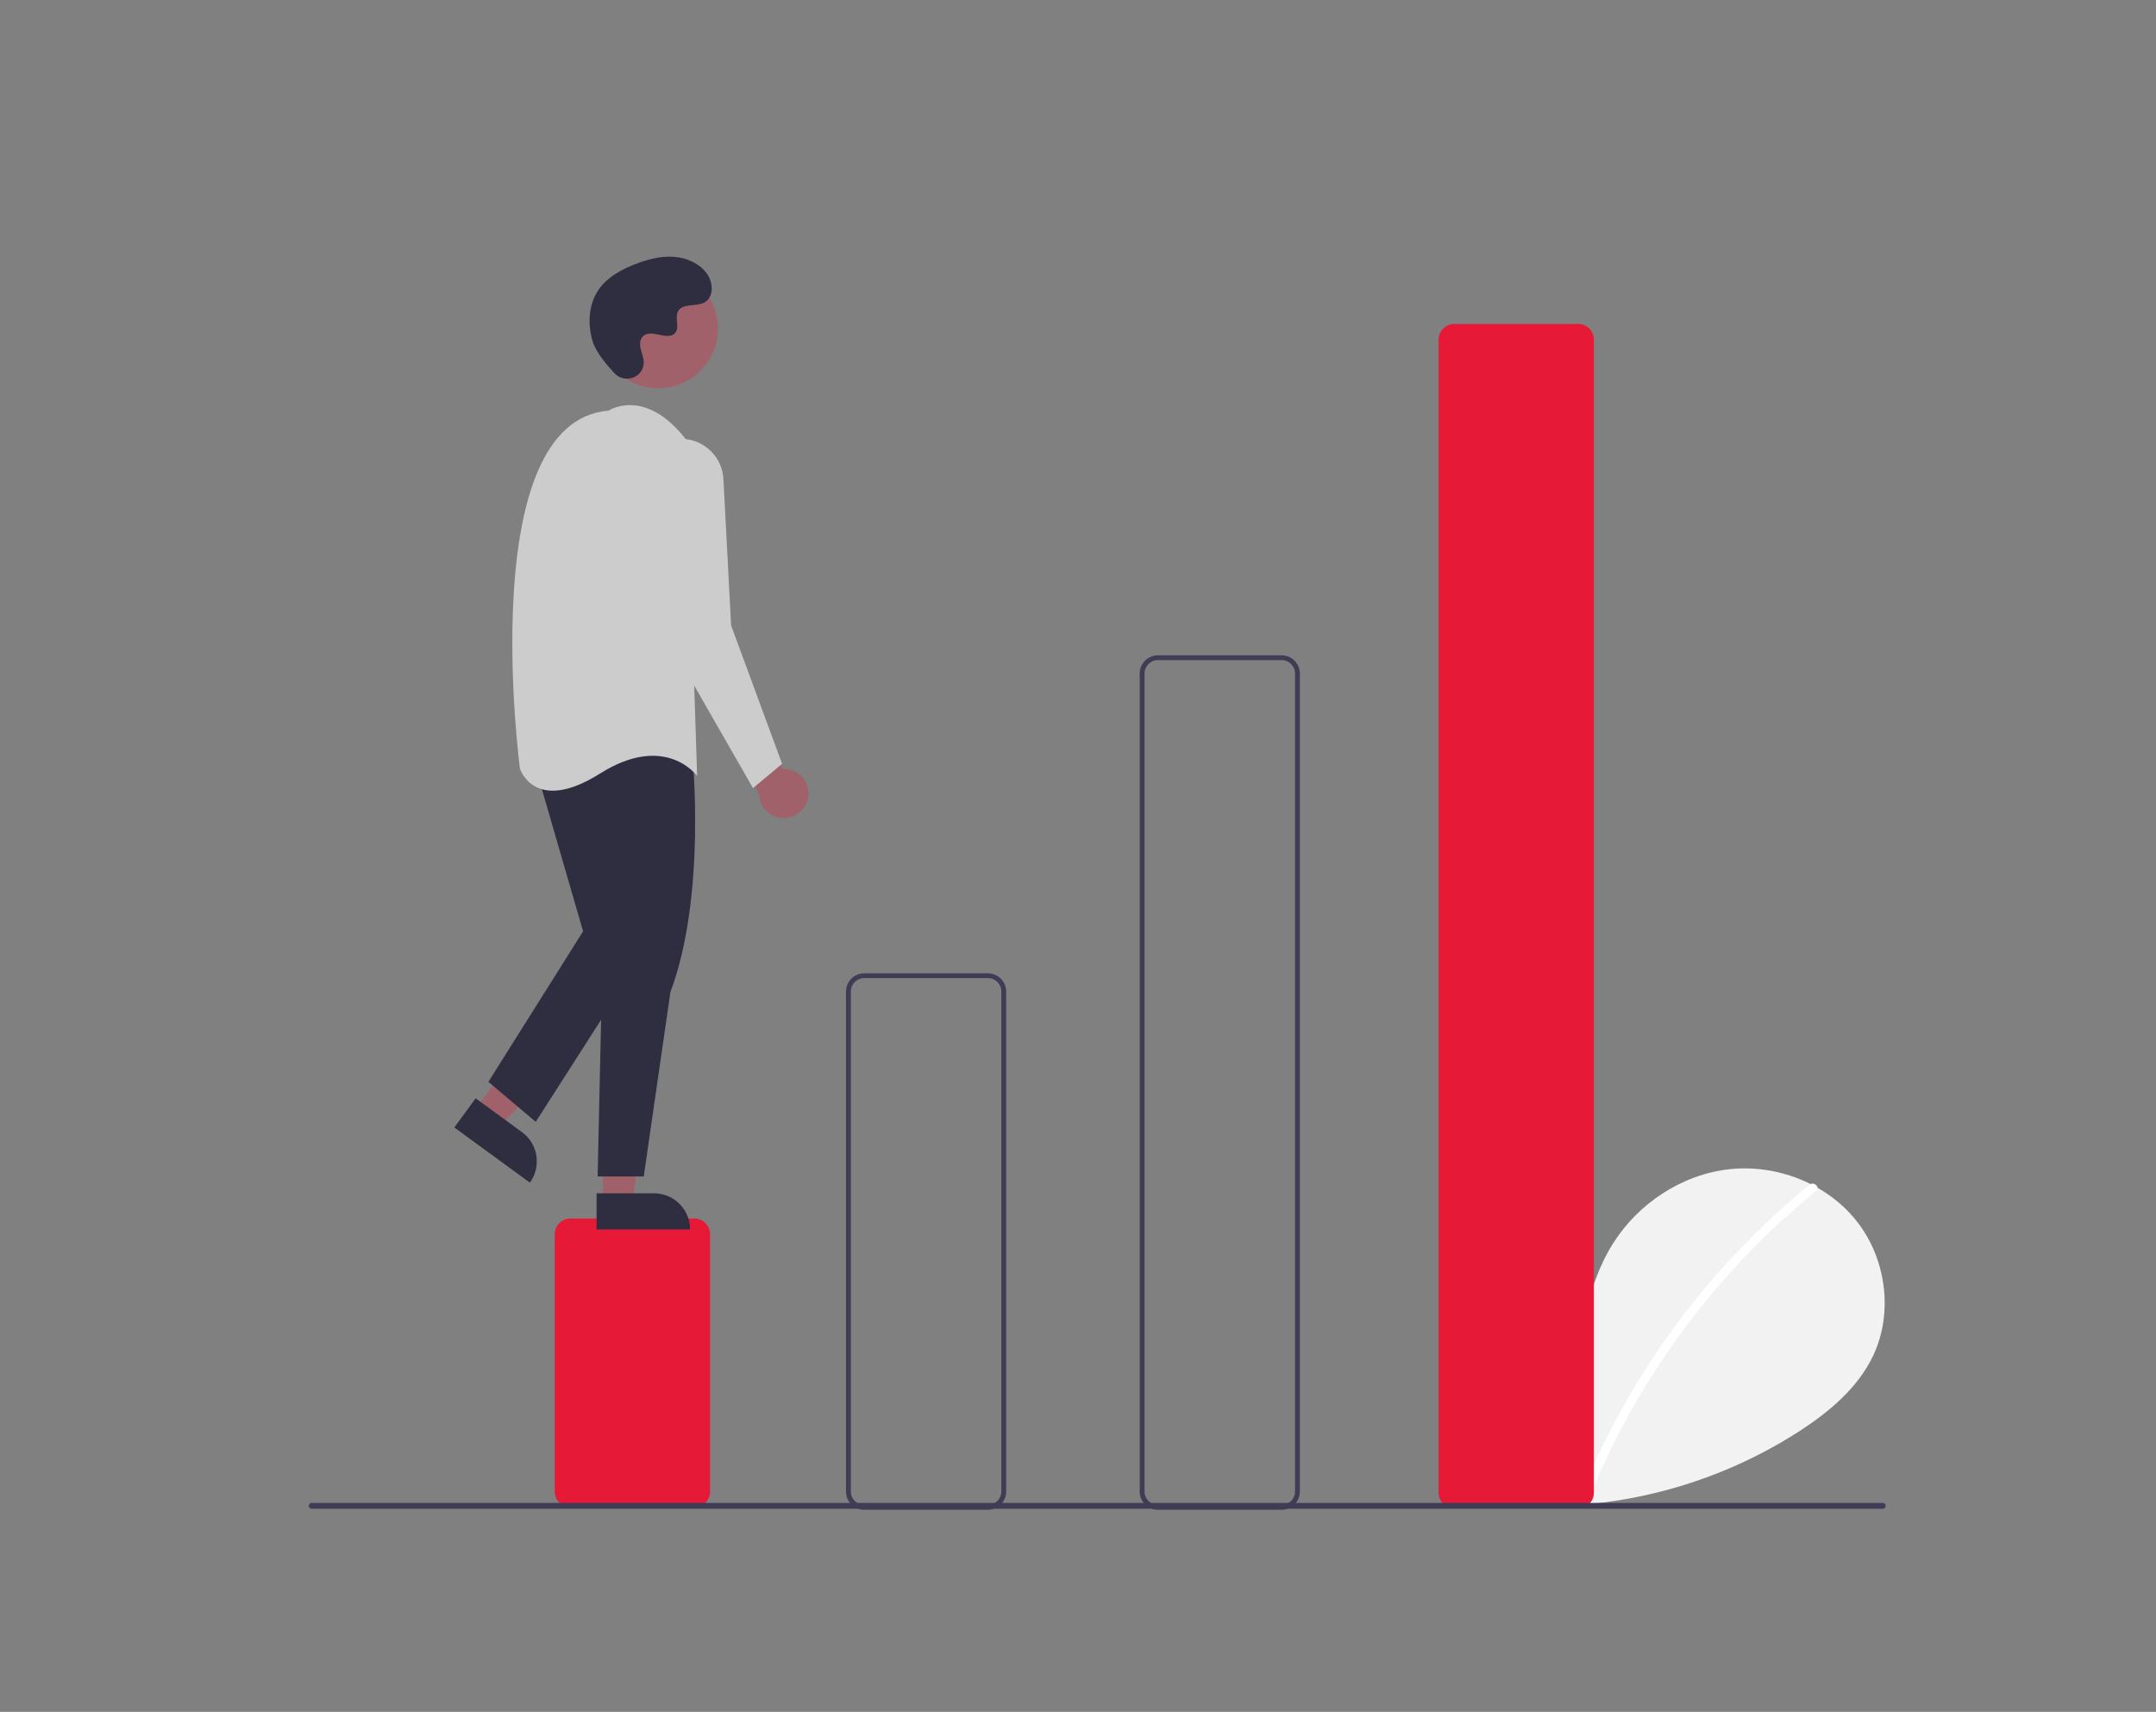
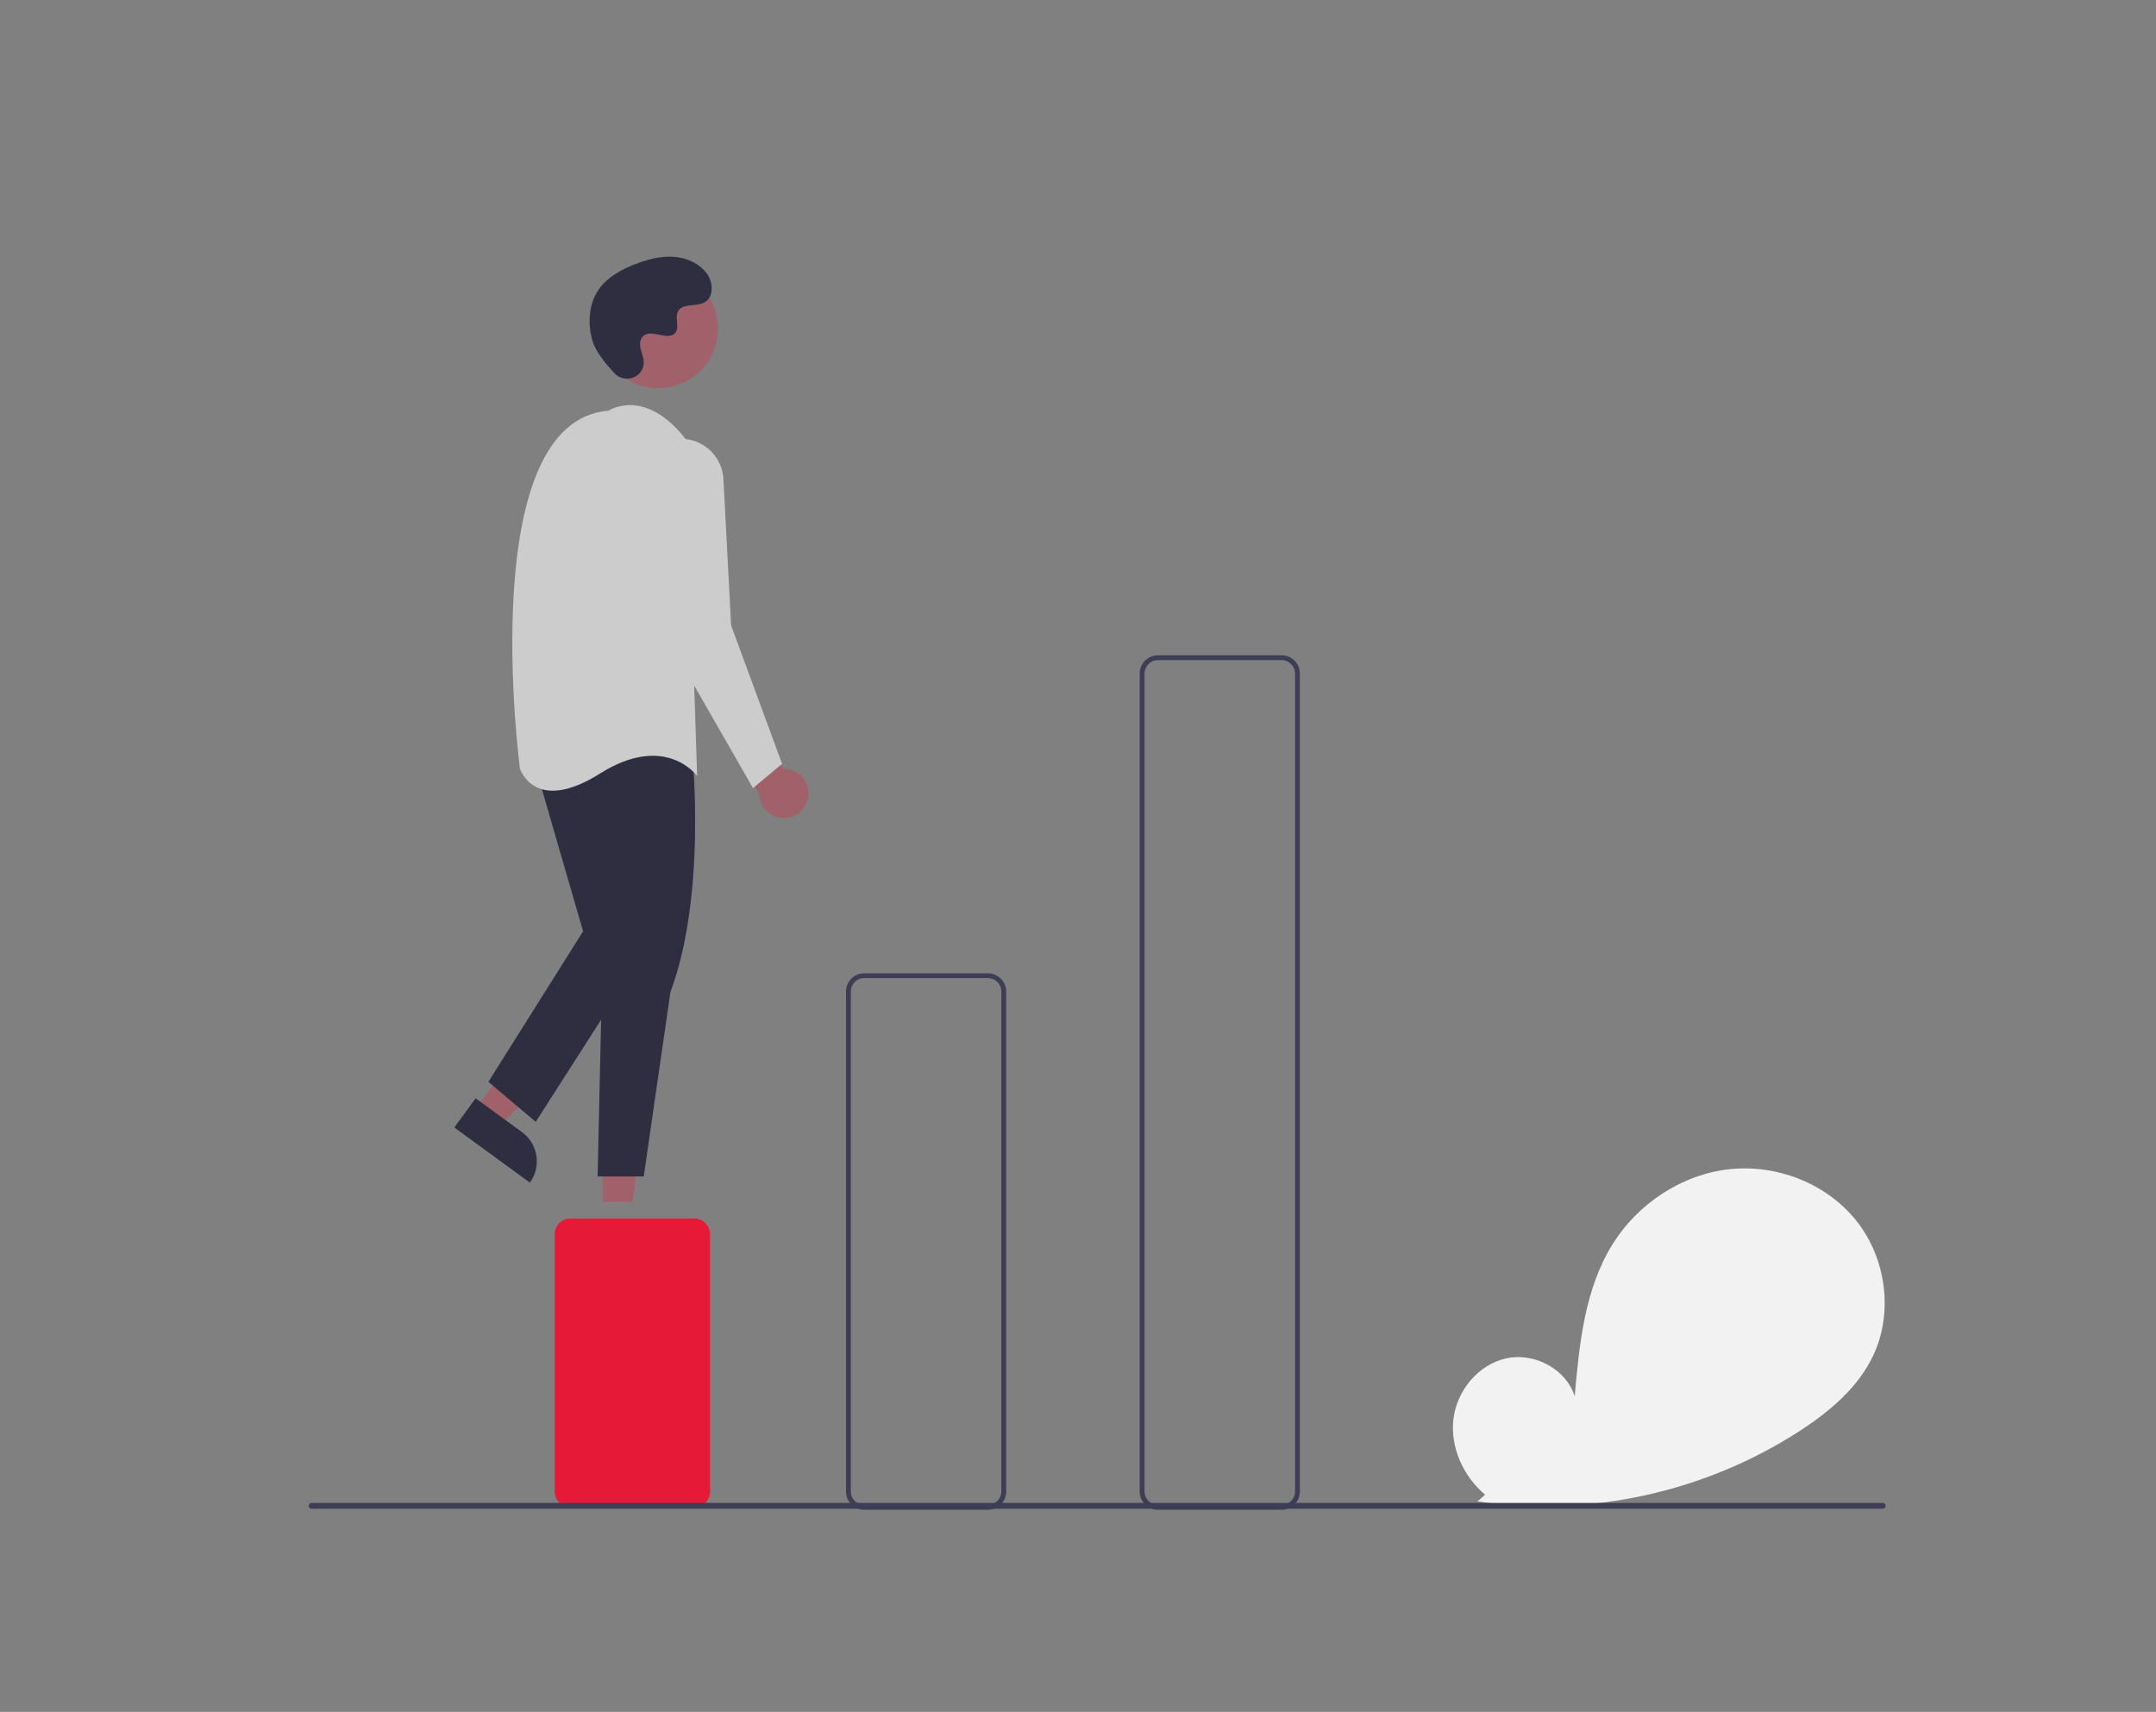
<svg xmlns="http://www.w3.org/2000/svg" id="_レイヤー_2" viewBox="0 0 649.37 515.56">
  <rect x="0" y="0" width="649.37" height="515.56" fill="#808080" stroke="none" />
  <defs>
    <style>.cls-1{fill:#a0616a;}.cls-1,.cls-2,.cls-3,.cls-4,.cls-5,.cls-6,.cls-7,.cls-8{stroke-width:0px;}.cls-2{fill:#e61937;}.cls-3{fill:none;}.cls-4{fill:#ccc;}.cls-5{fill:#fff;}.cls-6{fill:#3f3d56;}.cls-7{fill:#f2f2f2;}.cls-8{fill:#2f2e41;}</style>
  </defs>
  <g id="_レイヤー_1-2">
    <path class="cls-7" d="m447.29,450.16c-6.57-5.56-10.57-14.33-9.52-22.87,1.05-8.54,7.53-16.4,15.95-18.21s18,3.21,20.56,11.43c1.41-15.85,3.03-32.36,11.45-45.85,7.63-12.22,20.84-20.96,35.16-22.53,14.32-1.56,29.4,4.34,38.33,15.65,8.93,11.3,11.12,27.73,4.86,40.71-4.61,9.56-13.1,16.67-21.99,22.46-28.74,18.54-63.21,26.08-97.07,21.23" />
-     <path class="cls-5" d="m545.06,356.79c-11.82,9.62-22.65,20.39-32.36,32.13-15.19,18.32-27.48,38.86-36.45,60.91-.66,1.61,1.96,2.31,2.6.72,14.67-35.83,38.09-67.41,68.11-91.85,1.35-1.1-.57-3-1.91-1.91Z" />
    <path class="cls-2" d="m209.11,453.96h-37.28c-2.62,0-4.75-2.13-4.75-4.75v-77.49c0-2.62,2.13-4.75,4.75-4.75h37.28c2.62,0,4.75,2.13,4.75,4.75v77.49c0,2.62-2.13,4.75-4.75,4.75Z" />
    <path class="cls-6" d="m297.57,454.69h-37.28c-3.03,0-5.48-2.46-5.48-5.48v-150.6c0-3.03,2.46-5.48,5.48-5.48h37.28c3.03,0,5.48,2.46,5.48,5.48v150.6c0,3.03-2.46,5.48-5.48,5.48Zm-37.28-160.11c-2.22,0-4.02,1.8-4.02,4.02v150.6c0,2.22,1.8,4.02,4.02,4.02h37.28c2.22,0,4.02-1.8,4.02-4.02v-150.6c0-2.22-1.8-4.02-4.02-4.02h-37.28Z" />
    <path class="cls-6" d="m386.03,454.69h-37.28c-3.03,0-5.48-2.46-5.48-5.48v-246.37c0-3.03,2.46-5.48,5.48-5.48h37.28c3.03,0,5.48,2.46,5.48,5.48v246.37c0,3.03-2.46,5.48-5.48,5.48Zm-37.28-255.88c-2.22,0-4.02,1.8-4.02,4.02v246.37c0,2.22,1.8,4.02,4.02,4.02h37.28c2.22,0,4.02-1.8,4.02-4.02v-246.37c0-2.22-1.8-4.02-4.02-4.02h-37.28Z" />
-     <path class="cls-2" d="m475.32,454.32h-37.28c-2.62,0-4.75-2.13-4.75-4.75V102.31c0-2.62,2.13-4.75,4.75-4.75h37.28c2.62,0,4.75,2.13,4.75,4.75v347.26c0,2.62-2.13,4.75-4.75,4.75Z" />
    <path class="cls-1" d="m243.43,239.85c.51-4.03-2.34-7.71-6.37-8.22-.43-.05-.86-.07-1.3-.05l-13-23.84-2.92,10.24,8.9,21.85c.47,4.05,4.15,6.96,8.2,6.48,3.39-.4,6.07-3.07,6.48-6.46h0Z" />
    <polygon class="cls-1" points="143.3 333.98 150.54 339.26 174.37 313.85 163.68 306.05 143.3 333.98" />
-     <path class="cls-8" d="m159.59,356.17l-22.75-16.61h0l6.42-8.79h0l13.96,10.19c4.85,3.54,5.92,10.35,2.37,15.21h0Z" />
+     <path class="cls-8" d="m159.59,356.17l-22.75-16.61h0l6.42-8.79h0l13.96,10.19c4.85,3.54,5.92,10.35,2.37,15.21Z" />
    <polygon class="cls-1" points="181.6 361.95 190.56 361.95 194.82 327.38 181.6 327.38 181.6 361.95" />
-     <path class="cls-8" d="m207.85,370.27h-28.17s0-10.88,0-10.88h17.29c6.01,0,10.88,4.87,10.88,10.88h0Z" />
    <path class="cls-8" d="m208.51,227.11s4.39,42.4-6.58,71.65l-8.04,55.56h-13.89l1.46-65.8-5.12-58.49s10.24-26.32,32.17-2.92Z" />
    <polygon class="cls-8" points="161 230.04 175.62 280.48 147.1 325.81 161.36 337.87 193.89 287.06 184.39 224.92 161 230.04" />
    <circle class="cls-1" cx="198.28" cy="98.96" r="17.96" />
    <path class="cls-4" d="m183.29,123.67s10.97-7.31,23.39,8.77l3.29,101.25s-9.5-13.16-29.24-.73c-19.74,12.43-24.13-1.46-24.13-1.46,0,0-13.89-104.54,26.68-107.83Z" />
    <path class="cls-4" d="m205.8,132.18h0c6.53.35,11.75,5.57,12.09,12.11l2.32,44.08,15.35,41.67-8.77,7.31-28.51-49.71-5.84-40.86c-1-7,3.86-13.48,10.86-14.48.83-.12,1.67-.16,2.5-.11Z" />
    <path class="cls-8" d="m185.09,112.43c2.94,3.13,8.39,1.45,8.77-2.82.03-.33.03-.67,0-1-.2-1.89-1.29-3.61-1.03-5.61.06-.5.24-.97.54-1.38,2.34-3.13,7.83,1.4,10.04-1.43,1.35-1.74-.24-4.48.8-6.42,1.37-2.56,5.43-1.3,7.98-2.7,2.83-1.56,2.66-5.91.8-8.55-2.27-3.22-6.26-4.95-10.2-5.19s-7.85.82-11.53,2.25c-4.18,1.63-8.32,3.88-10.89,7.55-3.13,4.47-3.43,10.47-1.86,15.7.95,3.18,4.2,7.06,6.59,9.61Z" />
    <path class="cls-6" d="m567.08,454.38H93.86c-.48,0-.87-.39-.87-.88,0-.48.39-.86.87-.87h473.22c.48,0,.87.39.87.88,0,.48-.39.86-.87.87Z" />
    <rect class="cls-3" width="649.37" height="515.56" />
  </g>
</svg>